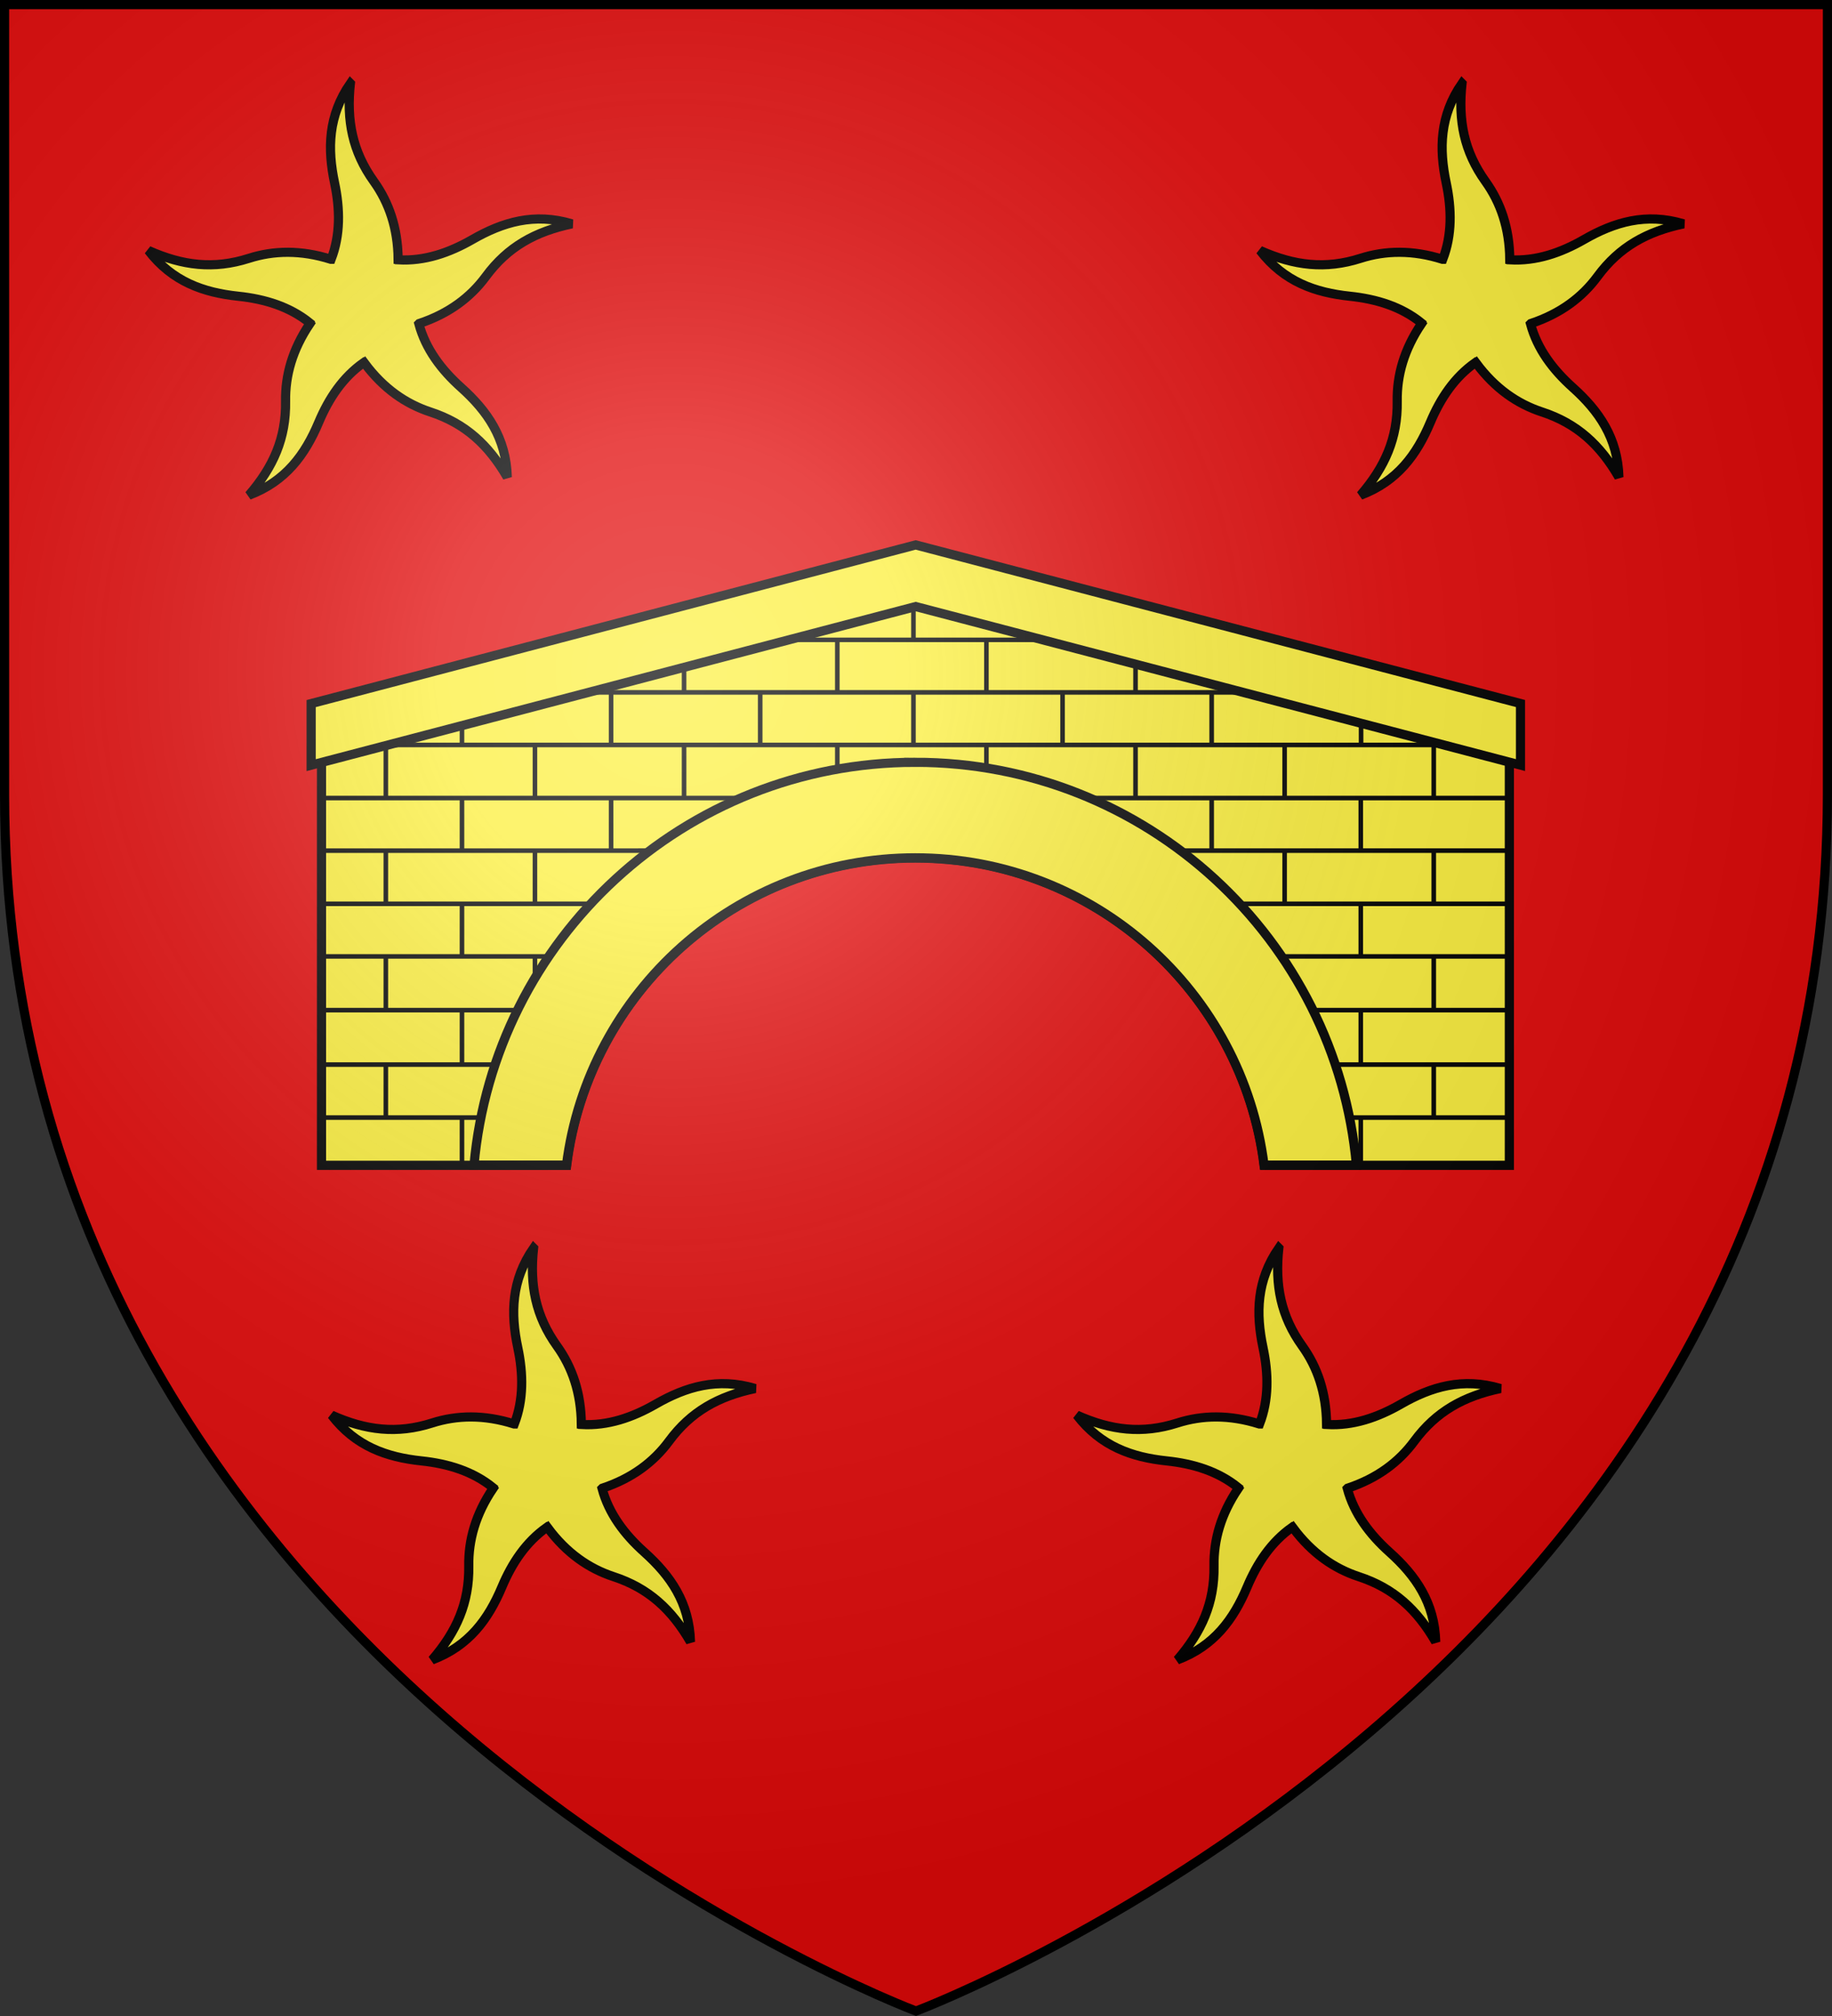
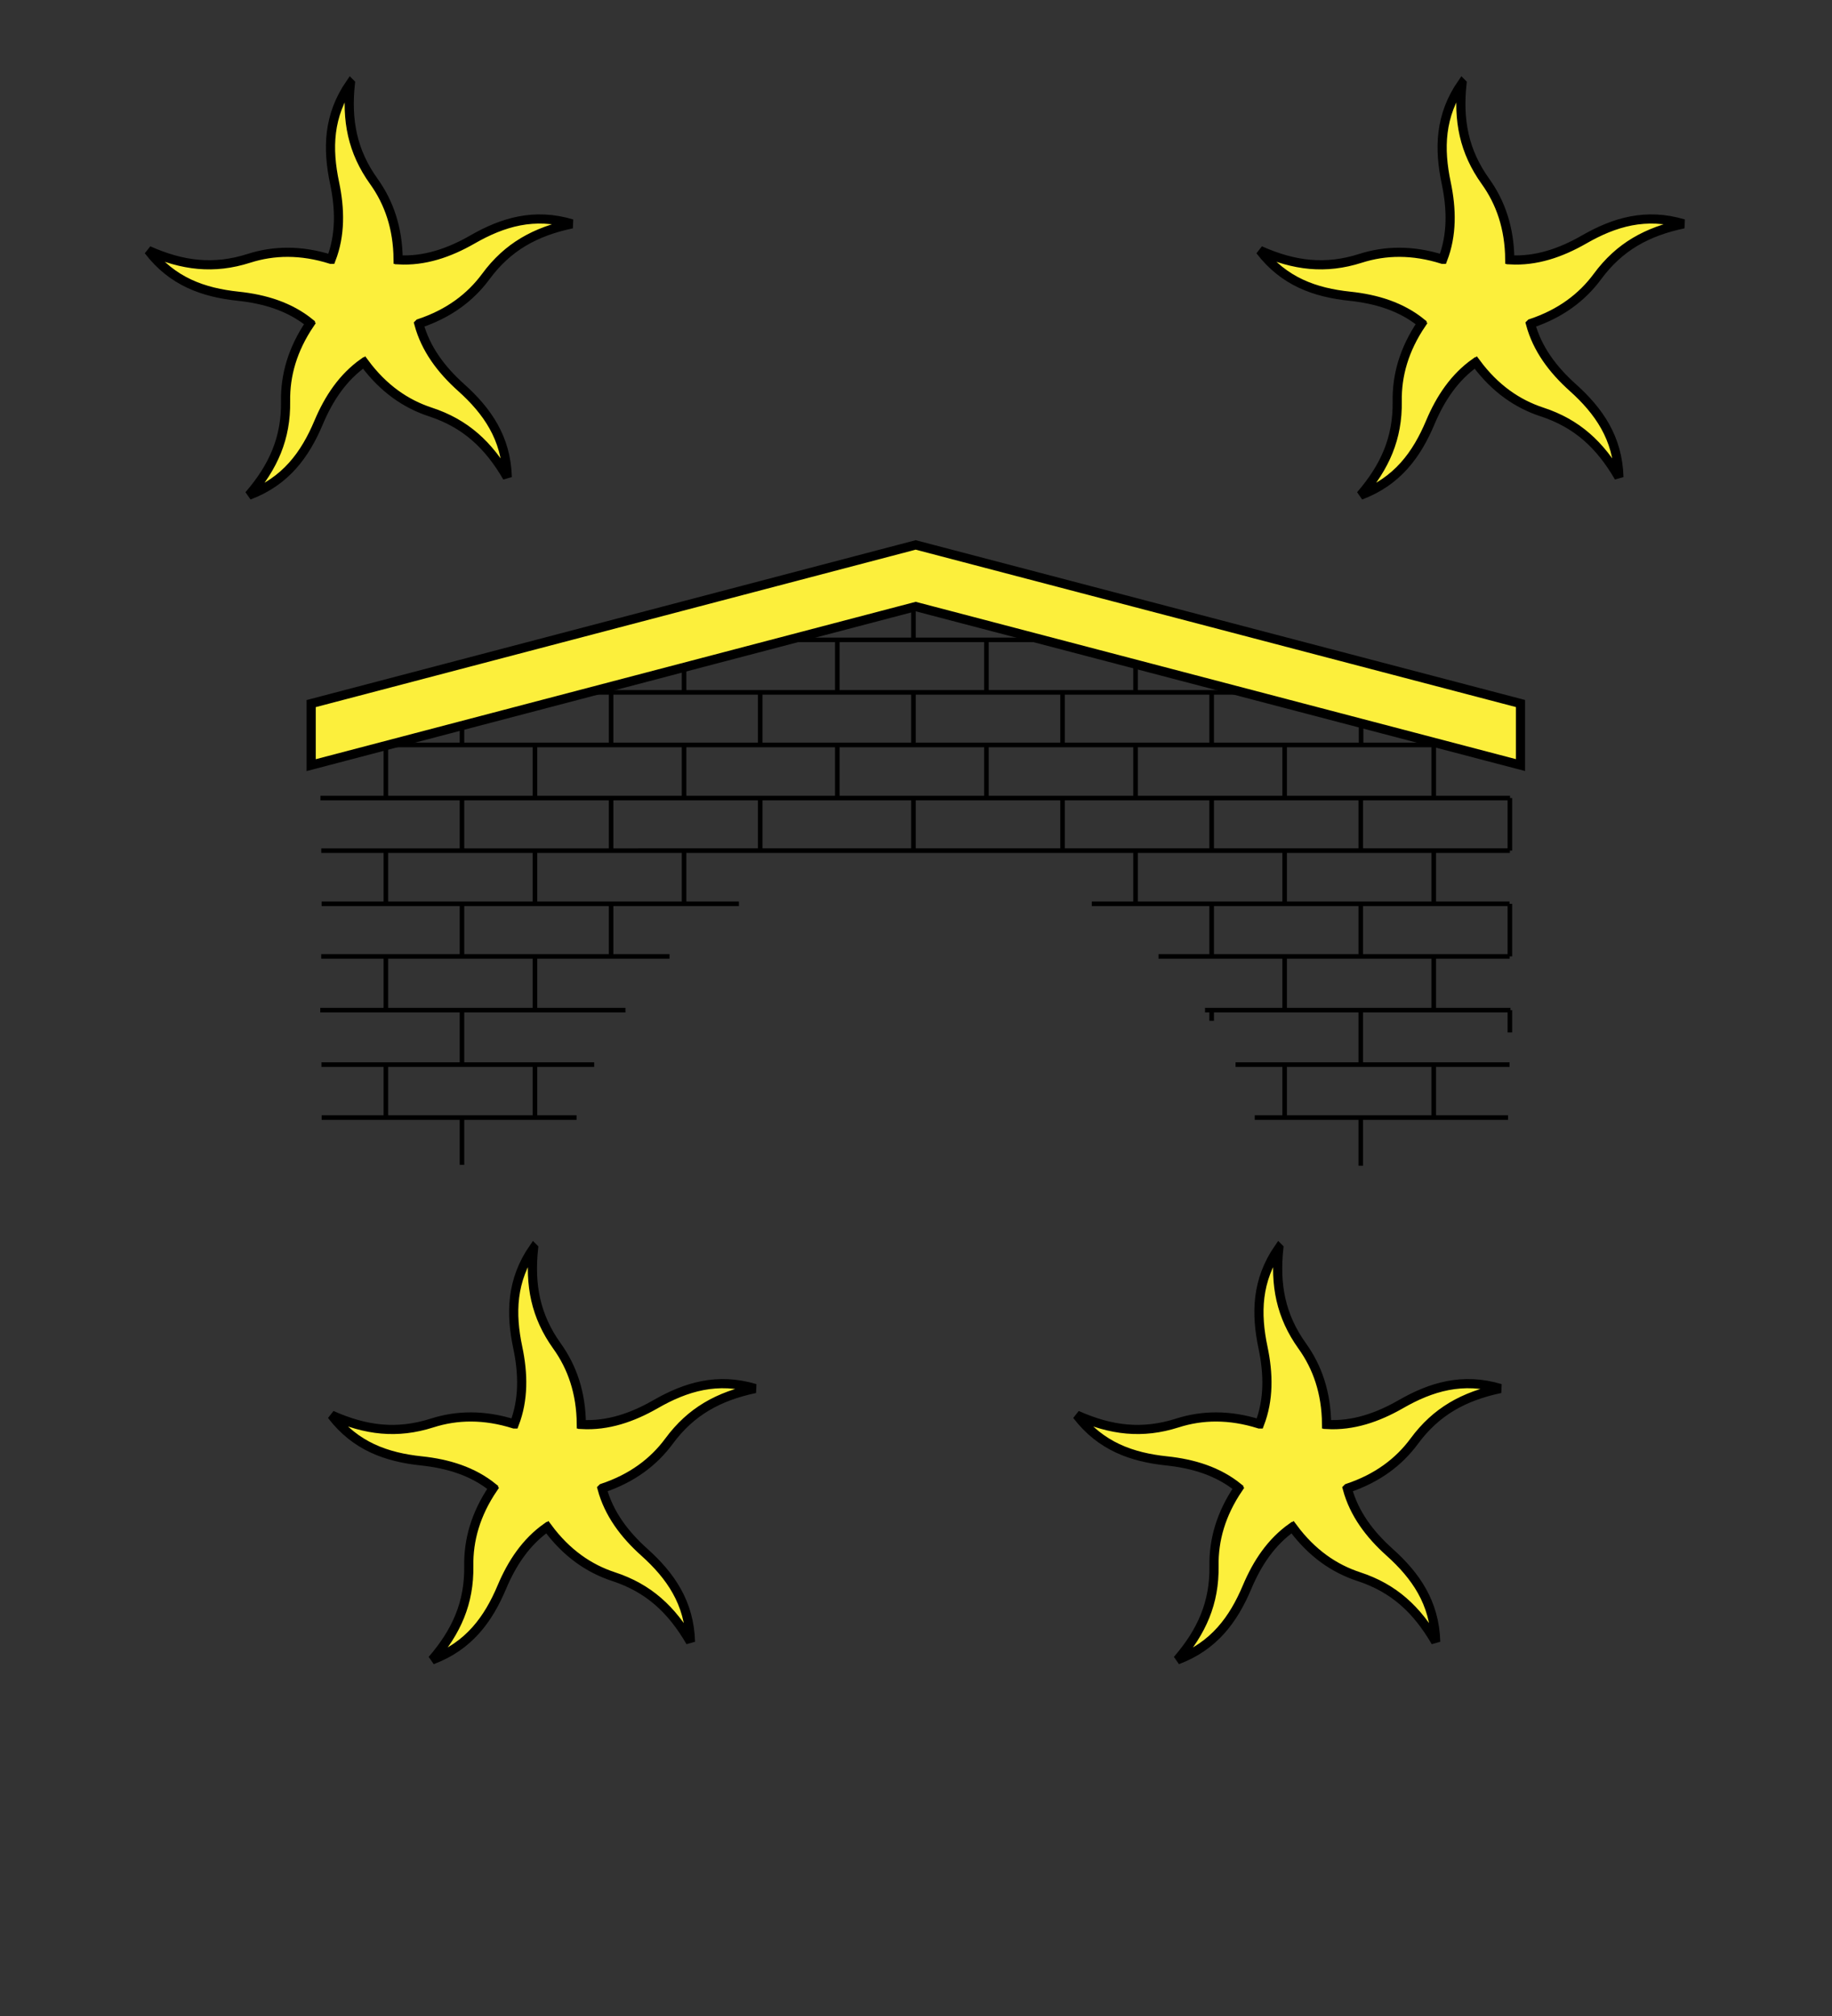
<svg xmlns="http://www.w3.org/2000/svg" xmlns:xlink="http://www.w3.org/1999/xlink" width="600" height="660" viewBox="-300 -300 600 660">
  <rect x="-300" y="-300" width="600" height="660" fill="#333333" stroke="none" />
  <defs>
    <g id="b">
-       <path id="a" d="M0 0v1h.5L0 0z" transform="rotate(18 3.157 -.5)" />
      <use xlink:href="#a" width="810" height="540" transform="scale(-1 1)" />
    </g>
    <g id="c">
      <use xlink:href="#b" width="810" height="540" transform="rotate(72)" />
      <use xlink:href="#b" width="810" height="540" transform="rotate(144)" />
    </g>
    <radialGradient id="f" cx="-80" cy="-80" r="405" gradientUnits="userSpaceOnUse">
      <stop offset="0" style="stop-color:#fff;stop-opacity:.31" />
      <stop offset=".19" style="stop-color:#fff;stop-opacity:.25" />
      <stop offset=".6" style="stop-color:#6b6b6b;stop-opacity:.125" />
      <stop offset="1" style="stop-color:#000;stop-opacity:.125" />
    </radialGradient>
-     <path id="d" d="M-298.5-298.5h597V-40C298.5 246.2 0 358.39 0 358.39S-298.5 246.2-298.5-40z" />
  </defs>
  <use xlink:href="#d" width="600" height="660" style="fill:#e20909" />
  <g style="stroke-width:4.337;stroke-miterlimit:4;stroke-dasharray:none">
-     <path d="m52.656 831.219-281.25 75.062v198.344h116.031c10.326-81.972 80.29-145.375 165.063-145.375 84.773 0 154.768 63.403 165.094 145.375h116V906.281L52.656 831.22z" style="fill:#fcef3c;fill-opacity:1;fill-rule:evenodd;stroke:#000;stroke-width:4.337;stroke-linecap:butt;stroke-linejoin:miter;stroke-miterlimit:4;stroke-opacity:1;stroke-dasharray:none;display:inline" transform="matrix(.692 0 0 .692 -36.515 -682.896)" />
    <path d="M-132.365 705.893H33.853m-144.185 25.417H34.225M-95.897 757.07H33.797m-562.22 25.066h120.644m320.969 0H33.067m-374.621-226.002h187.429m-278.22 24.842h371.203m-467.874 24.889H33.807m-562.795 25.102H34.016m-562.626 24.888H33.94m-562.387 25.149h197.503m167.014 0H33.778m-562.412 24.888h164.85m-165.294 25.417h144.432m-143.886 25.761h129.09m-98.605-51.178v25.203m0 25.886v24.797m0-125.923v25.149m0-75.14v25.103m70.57 24.888v25.34m0 24.554v25.124m0 25.981v24.862m0-175.851v25.102m0-51.796v1.805m70.572 24.889v25.223m0 24.84v24.717m0-120.675v21.006m-105.106 100.028v25.025m0 25.235v25.64m0 25.235v22.364m0-173.536v24.888m0-67.375v17.385m70.571 25.102v24.994m0 25.034v24.63m0-124.649v24.889m70.571 25.102v24.888m0-74.879v24.889m0-55.152v5.421m177.633 49.73v25.082m0 24.839v24.839m0-121.462v21.814m70.571 74.88v24.768m0 25.125v25.124m0 25.696v25.696m0-176.4v25.102m0-52.854v2.863m70.571 124.916v25.41m0 25.695v25.125m0-126.267v25.149m0-75.14v25.103m-211.713-25.102v25.102m0-74.833v24.842m-70.572 24.889v25.102m0-74.833v24.842m177.18 49.991v24.818m0 25.41v24.696m0 25.553v4.924m0-155.392v24.889m70.57 75.139v24.602m0 25.553v25.98m0 24.84v22.951m0-173.963v24.888m.143-68.216v18.226m70.428 75.139v24.888m0 25.417v10.55m0-110.892v24.888m0-49.75v-.24m-211.713 25.102v24.888m0-74.879v24.889m0-56.008v6.277m-70.571 74.833v24.888m0-74.879v24.889m0-75.147v25.416" style="fill:none;stroke:#000;stroke-width:2.168;stroke-linecap:butt;stroke-linejoin:miter;stroke-miterlimit:4;stroke-opacity:1;stroke-dasharray:none" transform="matrix(.692 0 0 .692 171.015 -475.366)" />
-     <path d="M-247.5 614.063c-109.356 0-199.149 83.723-208.813 190.562h43.75c10.326-81.972 80.29-145.375 165.063-145.375 84.773 0 154.768 63.403 165.094 145.375h43.719c-9.664-106.839-99.457-190.563-208.813-190.563z" style="color:#000;fill:#fcef3c;stroke:#000;stroke-width:4.337;stroke-miterlimit:4;stroke-dasharray:none;marker:none;visibility:visible;display:inline;overflow:visible;enable-background:accumulate" transform="matrix(.692 0 0 .692 171.015 -475.366)" />
    <path d="m-247.281 511.219-286.11 75.062v29.125l286.11-75.031 286.243 75V586.25l-286.243-75.031z" style="fill:#fcef3c;fill-opacity:1;fill-rule:evenodd;stroke:#000;stroke-width:4.337;stroke-linecap:butt;stroke-linejoin:miter;stroke-miterlimit:4;stroke-opacity:1;stroke-dasharray:none;display:inline" transform="matrix(.692 0 0 .692 171.015 -475.366)" />
  </g>
  <path id="e" d="M-185.251-272.706c-7.314 10.581-7.526 21.415-5.17 32.595 1.811 8.596 1.93 17.06-1.124 24.997h-.09c-9.804-3.093-18.704-2.914-26.84-.315-11.499 3.673-21.739 2.417-32.91-2.563 7.817 10.215 18.041 13.773 29.403 14.971 8.752.923 16.85 3.398 23.468 8.767l-.045.18.045.045c-5.712 8.435-8.092 16.919-7.957 25.401.19 12.07-4.007 21.498-12.004 30.751 12.039-4.529 18.406-13.297 22.839-23.827 3.33-7.91 7.936-14.784 14.7-19.557l.316.225.045-.045c6.133 8.25 13.418 13.3 21.534 15.96 11.47 3.759 19.04 10.775 25.177 21.355-.351-12.858-6.6-21.73-15.106-29.358-6.552-5.875-11.629-12.633-13.847-20.86l.09-.09c9.727-3.242 16.79-8.56 21.85-15.42 7.163-9.716 16.218-14.707 28.188-17.22-12.32-3.695-22.686-.563-32.594 5.126-7.649 4.39-15.704 7.14-24.233 6.653l-.045-.18h-.045c-.098-10.217-3.003-18.58-7.957-25.49-7.033-9.81-8.99-19.94-7.688-32.1z" style="color:#000;fill:#fcef3c;fill-opacity:1;fill-rule:nonzero;stroke:#000;stroke-width:3;stroke-miterlimit:4;stroke-dasharray:none;marker:none;visibility:visible;display:inline;overflow:visible" />
  <use xlink:href="#e" width="600" height="660" transform="translate(364.073)" />
  <use xlink:href="#e" width="600" height="660" transform="translate(60 381.291)" />
  <use xlink:href="#e" width="600" height="660" transform="translate(304.073 381.291)" />
  <use xlink:href="#d" fill="url(#f)" />
  <use xlink:href="#d" style="fill:none;stroke:#000;stroke-width:3" />
</svg>